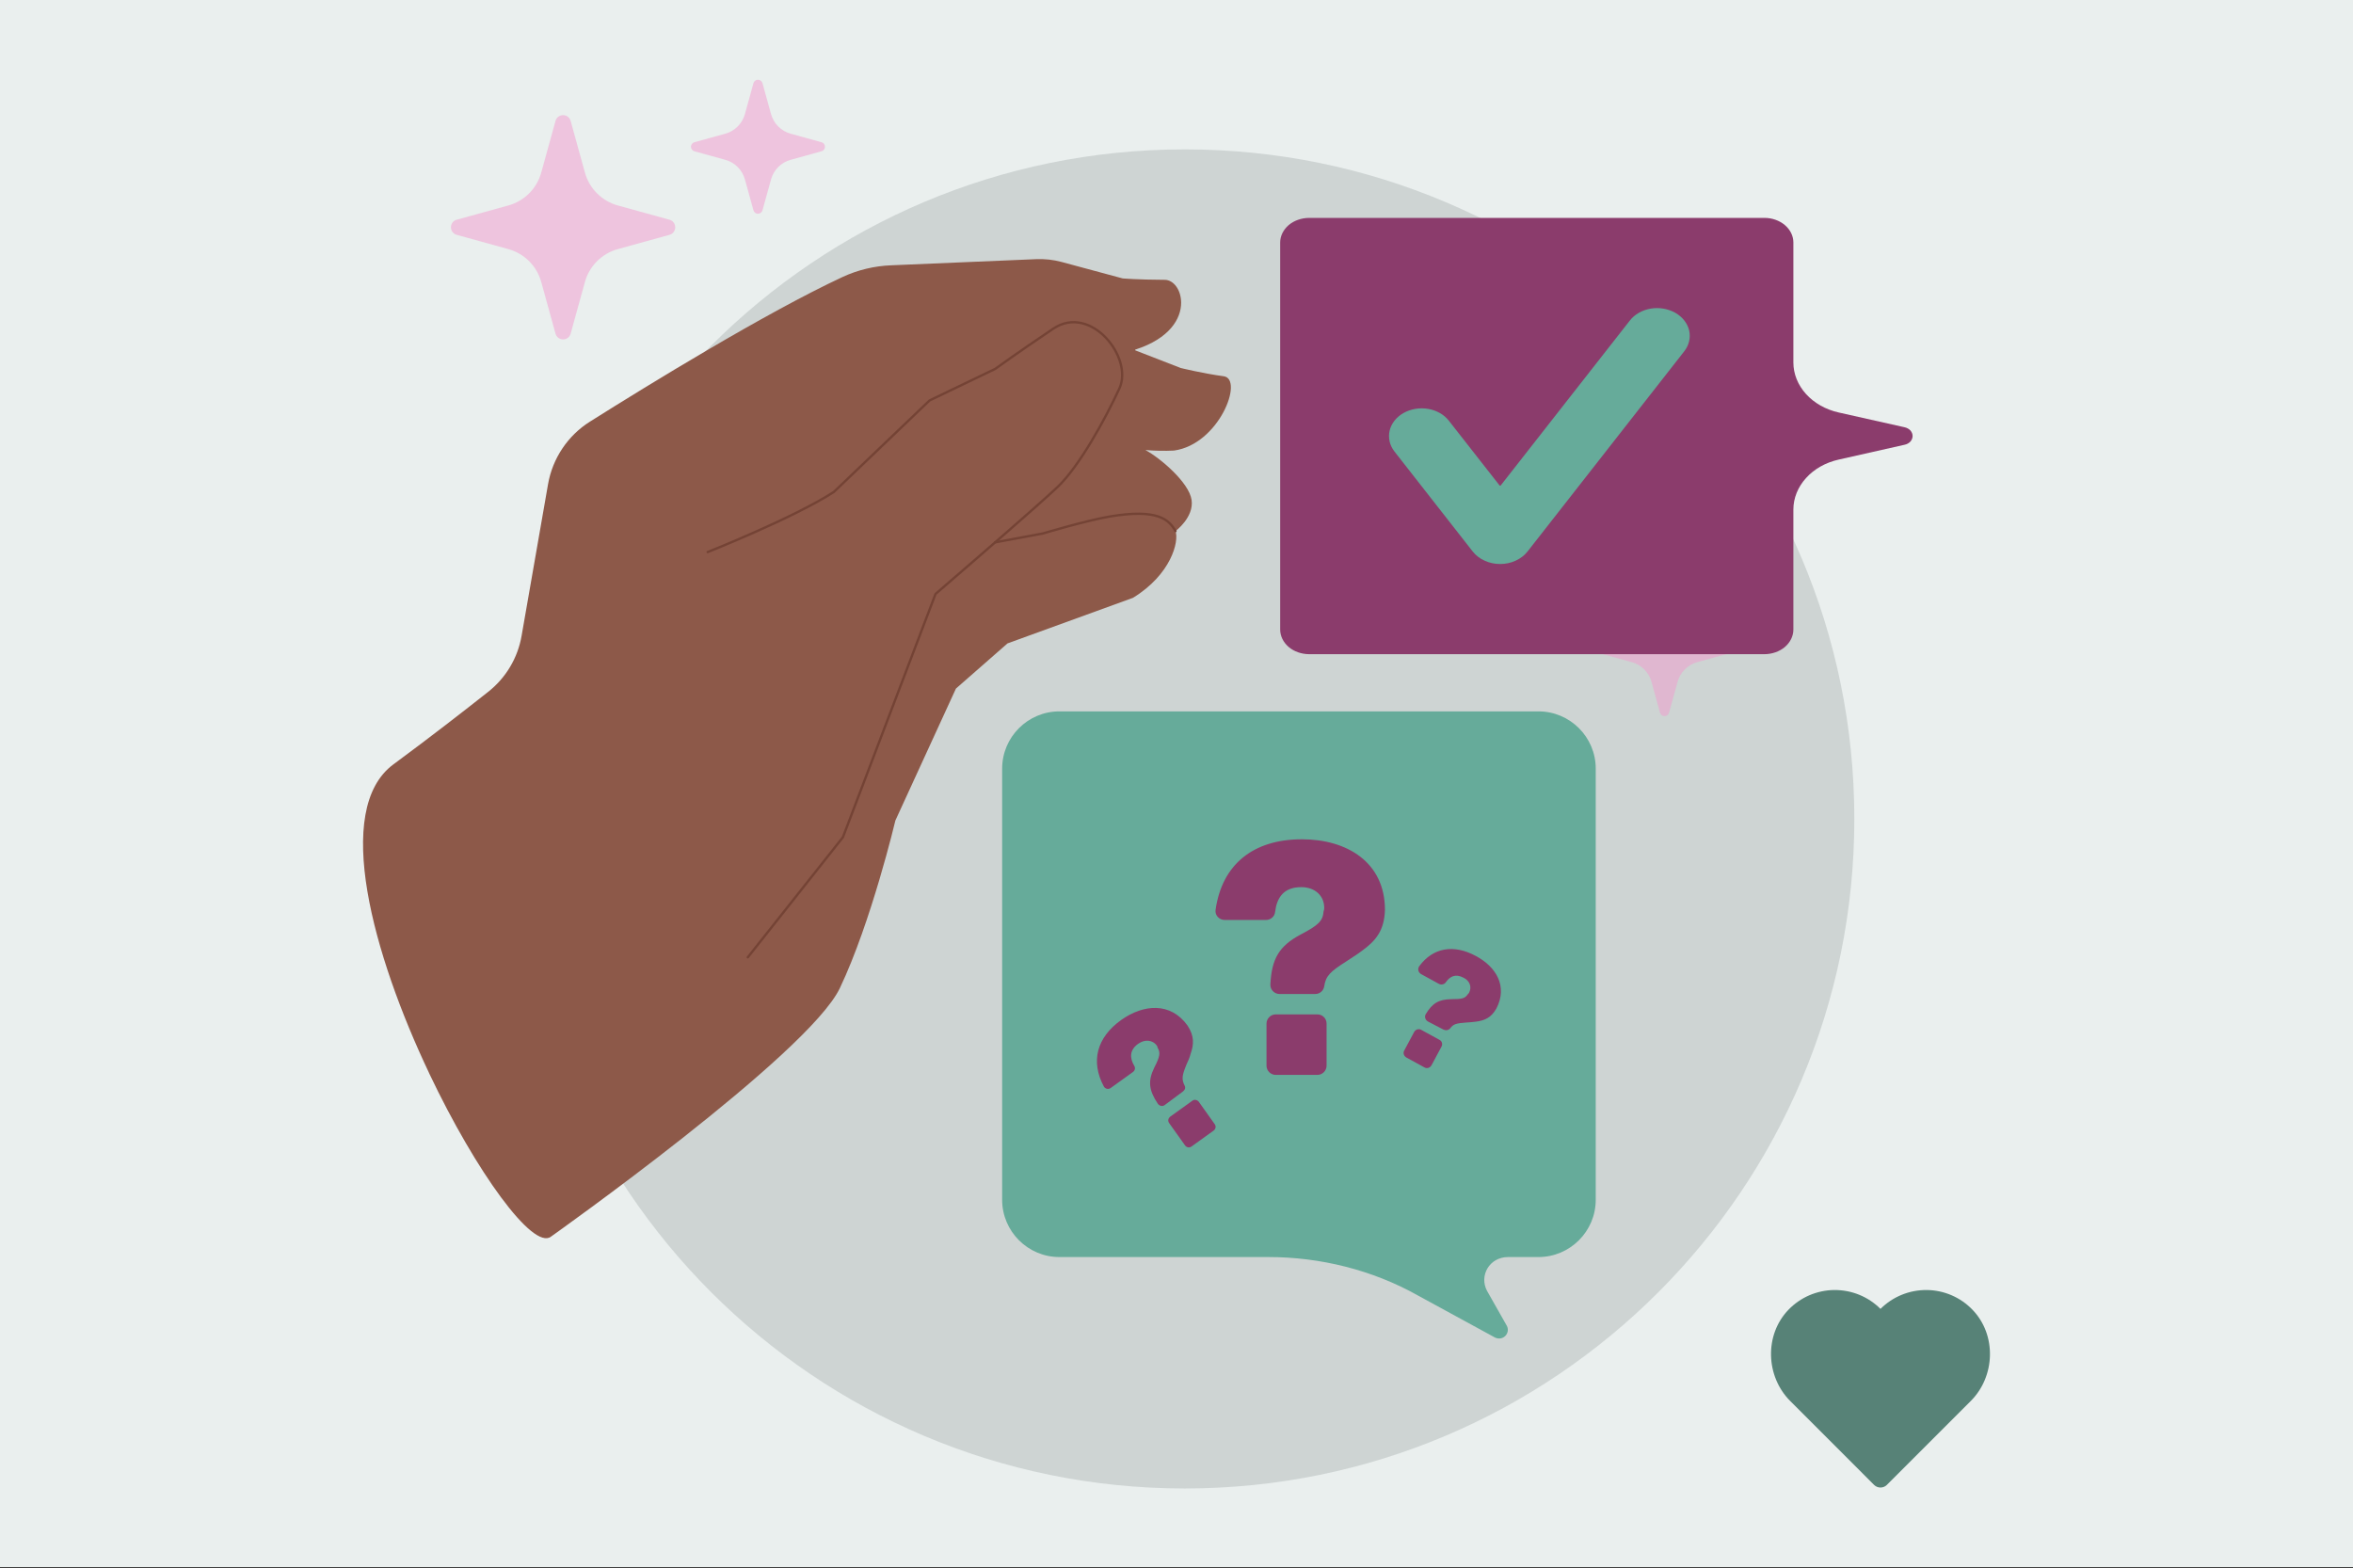
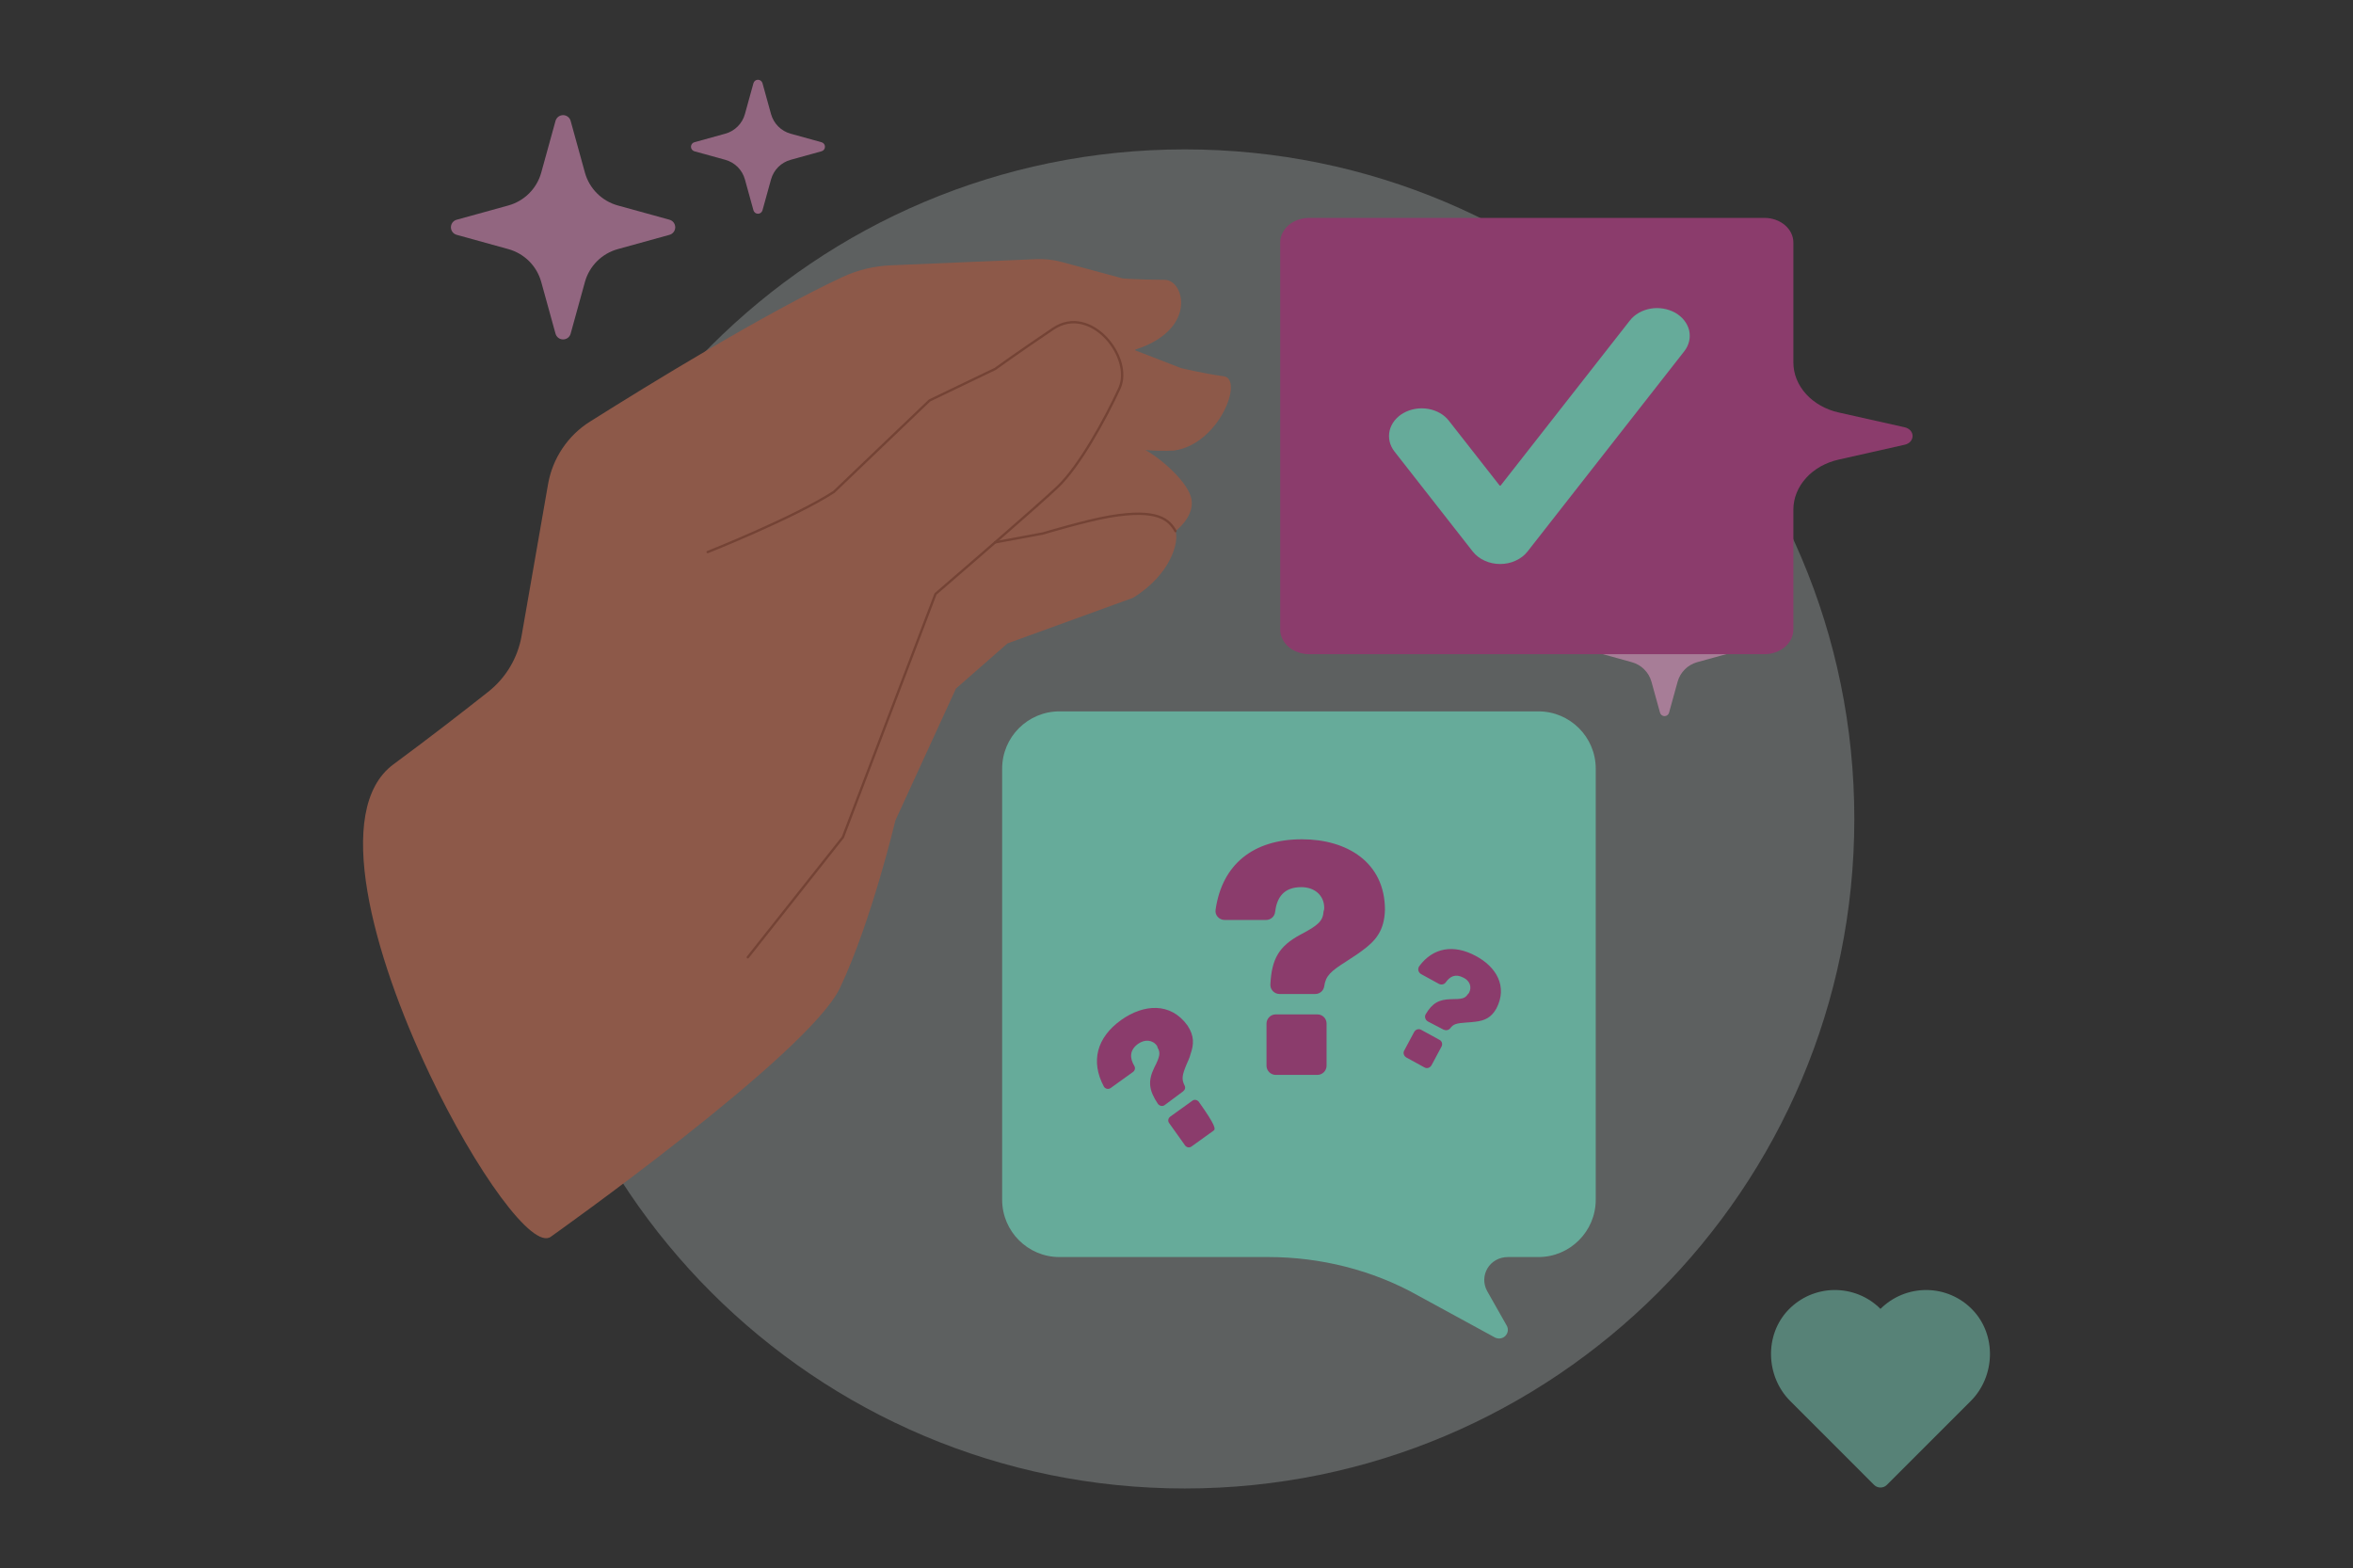
<svg xmlns="http://www.w3.org/2000/svg" width="2000" height="1333" viewBox="0 0 2000 1333" fill="none">
  <rect x="0" y="0" width="2000" height="1333" fill="#333333" stroke="none" />
  <g clip-path="url(#clip0_1111_6913)">
-     <path d="M2000 0H0V1332.05H2000V0Z" fill="#EAEFEE" />
    <path opacity="0.38" d="M1007.02 1265.21C692.7 1265.21 437.902 1010.41 437.902 696.093C437.902 381.774 692.7 126.977 1007.02 126.977C1321.34 126.977 1576.14 381.774 1576.14 696.093C1576.14 1010.41 1321.34 1265.21 1007.02 1265.21Z" fill="#A2AAA8" />
    <path opacity="0.5" d="M472.18 102.747L460.036 146.734C458.189 153.39 454.66 159.461 449.769 164.338C444.878 169.242 438.793 172.785 432.138 174.633L388.178 186.776C386.747 187.151 385.51 187.985 384.635 189.138C383.76 190.319 383.273 191.723 383.273 193.181C383.273 194.654 383.76 196.057 384.635 197.211C385.51 198.378 386.747 199.211 388.178 199.6L432.138 211.757C438.793 213.605 444.878 217.148 449.769 222.025C454.66 226.929 458.189 233.001 460.036 239.656L472.18 283.63C472.583 285.033 473.416 286.27 474.569 287.159C475.75 288.048 477.154 288.507 478.612 288.507C480.057 288.507 481.488 288.048 482.642 287.159C483.809 286.27 484.642 285.033 485.031 283.63L497.175 239.656C499.022 233.001 502.551 226.929 507.456 222.025C512.333 217.148 518.418 213.605 525.073 211.757L569.061 199.6C570.464 199.211 571.701 198.378 572.576 197.211C573.451 196.057 573.938 194.654 573.938 193.181C573.938 191.723 573.451 190.319 572.576 189.138C571.701 187.985 570.464 187.151 569.061 186.776L525.073 174.633C518.418 172.785 512.333 169.242 507.456 164.338C502.551 159.461 499.022 153.39 497.175 146.734L485.031 102.747C484.642 101.344 483.809 100.107 482.642 99.218C481.488 98.343 480.057 97.87 478.612 97.87C477.154 97.87 475.75 98.343 474.569 99.218C473.416 100.107 472.583 101.344 472.18 102.747Z" fill="#F29ACF" />
    <path opacity="0.5" d="M640.421 70.694L633.168 96.967C632.057 100.968 629.945 104.581 627.027 107.498C624.095 110.43 620.483 112.542 616.496 113.639L590.208 120.906C589.375 121.128 588.638 121.642 588.124 122.323C587.596 123.018 587.305 123.879 587.305 124.741C587.305 125.616 587.596 126.45 588.124 127.144C588.638 127.839 589.375 128.339 590.208 128.575L616.496 135.842C620.483 136.953 624.095 139.037 627.027 141.969C629.945 144.887 632.057 148.527 633.168 152.514L640.421 178.773C640.643 179.607 641.157 180.343 641.838 180.871C642.532 181.413 643.394 181.691 644.255 181.691C645.131 181.691 645.964 181.413 646.659 180.871C647.354 180.343 647.854 179.607 648.09 178.773L655.356 152.514C656.468 148.527 658.58 144.887 661.484 141.969C664.415 139.037 668.041 136.953 672.029 135.842L698.288 128.575C699.122 128.339 699.886 127.839 700.4 127.144C700.928 126.45 701.206 125.616 701.206 124.741C701.206 123.879 700.928 123.018 700.4 122.323C699.886 121.642 699.122 121.128 698.288 120.906L672.029 113.639C668.041 112.542 664.415 110.43 661.484 107.498C658.58 104.581 656.468 100.968 655.356 96.967L648.09 70.694C647.854 69.86 647.354 69.124 646.659 68.61C645.964 68.082 645.131 67.79 644.255 67.79C643.394 67.79 642.532 68.082 641.838 68.61C641.157 69.124 640.643 69.86 640.421 70.694Z" fill="#F29ACF" />
    <path opacity="0.5" d="M1410.98 497.719L1403.72 523.992C1402.63 527.965 1400.51 531.592 1397.58 534.523C1394.67 537.441 1391.03 539.553 1387.04 540.664L1360.78 547.903C1359.94 548.167 1359.21 548.667 1358.69 549.348C1358.16 550.043 1357.87 550.89 1357.87 551.765C1357.87 552.627 1358.16 553.46 1358.69 554.155C1359.21 554.864 1359.94 555.35 1360.78 555.6L1387.04 562.867C1391.03 563.95 1394.67 566.062 1397.58 569.008C1400.51 571.911 1402.63 575.538 1403.72 579.511L1410.98 605.798C1411.22 606.646 1411.72 607.368 1412.41 607.896C1413.09 608.424 1413.94 608.716 1414.82 608.716C1415.69 608.716 1416.54 608.424 1417.22 607.896C1417.92 607.368 1418.42 606.646 1418.65 605.798L1425.92 579.511C1427 575.538 1429.13 571.911 1432.06 568.98C1434.96 566.062 1438.62 563.95 1442.59 562.839L1468.85 555.6C1469.7 555.364 1470.43 554.864 1470.95 554.169C1471.48 553.474 1471.77 552.627 1471.77 551.765C1471.77 550.89 1471.48 550.043 1470.95 549.348C1470.43 548.667 1469.7 548.167 1468.85 547.931L1442.59 540.664C1438.62 539.553 1434.96 537.441 1432.06 534.523C1429.13 531.592 1427 527.965 1425.92 523.992L1418.65 497.719C1418.42 496.885 1417.92 496.135 1417.22 495.607C1416.54 495.093 1415.69 494.787 1414.82 494.787C1413.94 494.787 1413.09 495.093 1412.41 495.607C1411.72 496.135 1411.22 496.885 1410.98 497.719Z" fill="#F29ACF" />
    <path d="M973.565 382.525C985.945 389.125 1010.63 410.035 1012.82 424.887C1015.01 439.74 999.144 451.438 999.144 451.438C1002.35 460.219 995.323 488.41 962.992 508.153L856.372 546.889L812.523 585.291L761.06 697.414C761.06 697.414 740.678 783.541 713.877 839.867C687.076 896.192 468.291 1051.16 468.291 1051.16C452.952 1062.85 404.532 995.935 364.991 912.739C364.921 912.531 364.81 912.309 364.741 912.142C317.127 811.759 282.559 687.966 334.411 649.689C365.63 626.667 395.362 603.534 414.967 588.042C429.986 576.191 440.114 559.226 443.352 540.4L465.832 411.549C467.735 400.657 471.889 390.32 478.03 381.15C484.171 371.98 492.174 364.186 501.525 358.336C550.75 327.325 650.397 266.096 716.197 235.418C729.188 229.416 743.179 226.068 757.434 225.512L880.63 220.288C888.008 219.968 895.344 220.774 902.429 222.691L954.239 236.655C954.239 236.655 966.48 237.738 990.044 237.85C997.449 237.891 1003.8 246.241 1003.94 257.009V257.356C1003.94 270.764 994.267 287.756 965.063 297.134C964.993 297.176 964.965 297.204 964.896 297.287C964.854 297.315 964.854 297.384 964.826 297.495C964.826 297.565 964.854 297.634 964.896 297.704C964.924 297.746 964.993 297.815 965.063 297.843L1003.58 312.793C1003.58 312.793 1022.94 317.53 1040.16 319.823C1057.37 322.115 1036.38 377.663 997.838 382.984C989.752 383.373 981.638 383.234 973.565 382.525Z" fill="#8D5949" />
    <path d="M845.855 460.996L886.564 453.424C886.564 453.424 922.563 442.629 942.917 439.1C984.362 432.042 993.713 441.851 999.145 451.438" stroke="#744335" stroke-width="2" stroke-linecap="round" stroke-linejoin="round" />
    <path d="M601.504 469.251C601.504 469.251 674.766 440.157 708.764 418.15L790.098 340.386L845.895 313.571C845.895 313.571 863.346 300.872 895.232 279.393C927.118 257.955 963.589 304.012 951.446 330.216C939.359 356.434 917.309 396.559 898.831 414.023C895.232 417.441 889.091 422.985 881.547 429.681" stroke="#744335" stroke-width="2" stroke-linecap="round" stroke-linejoin="round" />
    <path d="M881.588 429.681C850.411 457.329 795.169 504.874 795.169 504.874L716.447 711.669L635.613 813.704" stroke="#744335" stroke-width="2" stroke-linecap="round" stroke-linejoin="round" />
    <path d="M1263.98 1097.29L1280.86 1127.08C1283.83 1133.04 1277.87 1140 1270.92 1137.01L1205.37 1101.26C1166.64 1079.41 1121.94 1068.49 1078.25 1068.49H900.461C873.646 1068.49 851.805 1046.63 851.805 1019.82V653.329C851.805 626.514 873.646 604.673 900.461 604.673H1307.67C1334.49 604.673 1356.34 626.514 1356.34 653.329V1019.82C1356.34 1046.63 1334.49 1068.49 1307.67 1068.49H1281.84C1265.96 1068.49 1257.02 1084.38 1263.98 1097.29Z" fill="#66AB9A" />
    <path d="M1087.63 844.91C1083.25 844.91 1079.59 841.256 1079.79 836.879C1080.87 814.816 1087.26 804.229 1105.13 794.559C1120.46 786.542 1124.47 782.888 1125.01 774.677C1125.39 773.593 1125.57 772.857 1125.57 771.759C1125.57 761.186 1117.54 754.073 1106.05 754.073C1090.9 754.073 1085.25 763.187 1083.79 775.233C1083.43 779.054 1079.97 781.971 1076.14 781.971H1040.93C1036.19 781.971 1032.36 777.789 1033.27 773.038C1038.75 735.108 1064.83 713.392 1106.59 713.392C1144.9 713.392 1177.18 732.912 1177.18 773.399C1176.64 790.919 1169.53 799.672 1157.3 808.425C1153.29 811.523 1148.55 814.26 1144.35 817.178C1130.86 825.751 1126.85 829.405 1125.57 838.338C1125.01 842.173 1121.73 844.91 1117.9 844.91H1087.63Z" fill="#8B3C6C" />
    <path d="M1127.57 870.071V905.834C1127.57 910.03 1124.11 913.67 1119.73 913.67H1084.35C1080.15 913.67 1076.5 910.211 1076.5 905.834V870.071C1076.5 865.876 1079.97 862.235 1084.35 862.235H1119.73C1124.11 862.235 1127.57 865.695 1127.57 870.071Z" fill="#8B3C6C" />
    <path d="M1213.67 868.252C1211.48 866.974 1210.57 864.237 1211.84 862.055C1217.49 852.566 1223.15 849.468 1233.55 849.287C1242.67 849.287 1245.22 848.731 1247.6 845.091C1247.96 844.73 1248.32 844.535 1248.68 843.813C1251.24 838.895 1249.24 833.601 1243.94 831.045C1237.01 827.39 1232.45 829.947 1228.8 835.06C1227.54 836.88 1224.98 837.241 1223.15 836.338L1207.84 827.946C1205.46 826.487 1204.72 823.57 1206.38 821.194C1218.05 805.508 1235.37 802.409 1254.16 812.441C1271.86 821.736 1281.71 838.519 1271.86 857.304C1267.48 864.973 1262.01 867.53 1254.16 868.433C1251.6 868.808 1248.68 868.988 1246.14 869.169C1238.11 869.711 1235.19 870.447 1232.64 874.087C1231.18 875.727 1229 876.102 1226.98 875.185L1213.67 868.252Z" fill="#8B3C6C" />
    <path d="M1225.16 889.774L1216.77 905.46C1215.49 907.655 1212.93 908.572 1210.75 907.294L1195.43 898.902C1193.23 897.624 1192.33 895.067 1193.61 892.872L1202 877.186C1203.26 875.005 1205.82 874.088 1208.01 875.366L1223.34 883.758C1225.7 884.855 1226.44 887.592 1225.16 889.774Z" fill="#8B3C6C" />
    <path d="M989.855 939.387C988.035 940.666 985.659 940.124 984.2 938.29C976.364 926.619 975.628 918.783 981.102 907.473C986.034 897.984 986.396 894.705 984.02 890.69C983.839 890.148 983.659 889.412 983.478 889.05C979.824 883.757 973.085 883.215 967.431 887.216C959.761 892.69 960.317 899.623 964.138 906.015C965.235 907.835 964.694 910.03 962.86 911.294L944.075 924.799C942.075 926.258 939.337 925.521 938.24 923.521C926.93 902.361 932.043 881.937 953.009 866.973C971.988 853.482 994.968 851.648 1009.38 871.725C1015.21 880.658 1014.85 887.591 1011.93 895.983C1011.2 899.082 1009.74 901.999 1008.46 904.917C1004.64 914.212 1004.28 917.324 1006.82 922.604C1007.92 924.438 1007.19 926.438 1005.54 927.717L989.855 939.387Z" fill="#8B3C6C" />
-     <path d="M1019.05 936.65L1032.54 955.629C1033.82 957.449 1033.27 959.825 1031.45 961.089L1012.66 974.594C1010.84 975.872 1008.46 975.317 1007.2 973.496L993.691 954.531C992.412 952.711 992.968 950.336 994.788 949.057L1013.57 935.553C1015.21 934.288 1017.77 934.83 1019.05 936.65Z" fill="#8B3C6C" />
+     <path d="M1019.05 936.65C1033.82 957.449 1033.27 959.825 1031.45 961.089L1012.66 974.594C1010.84 975.872 1008.46 975.317 1007.2 973.496L993.691 954.531C992.412 952.711 992.968 950.336 994.788 949.057L1013.57 935.553C1015.21 934.288 1017.77 934.83 1019.05 936.65Z" fill="#8B3C6C" />
    <path d="M1112.7 185.206C1106.17 185.262 1099.93 187.443 1095.34 191.333C1090.77 195.293 1088.13 200.6 1088.13 206.074V535.134C1088.13 540.678 1090.77 545.986 1095.34 549.931C1099.93 553.822 1106.17 556.003 1112.7 556.058H1499.76C1506.29 556.003 1512.53 553.822 1517.12 549.931C1521.69 545.986 1524.33 540.678 1524.33 535.134V433.113C1524.33 423.442 1528.13 414.009 1535.08 406.339C1542.01 398.614 1551.8 393.126 1562.83 390.653L1618.87 378.038C1620.82 377.621 1622.56 376.676 1623.81 375.328C1624.97 373.967 1625.67 372.313 1625.67 370.604C1625.67 368.896 1624.97 367.242 1623.81 365.881C1622.56 364.588 1620.82 363.588 1618.87 363.171L1562.83 350.611C1551.8 348.138 1542.01 342.595 1535.08 334.925C1528.13 327.256 1524.33 317.822 1524.33 308.096V206.074C1524.33 200.531 1521.69 195.223 1517.12 191.333C1512.53 187.443 1506.29 185.206 1499.76 185.206H1112.7Z" fill="#8B3C6C" />
    <path d="M1298.32 468.847L1431.57 298.607C1435.67 293.355 1437.13 286.992 1435.74 280.851C1434.28 274.724 1429.99 269.291 1423.87 265.818C1417.71 262.4 1410.22 261.094 1402.99 262.33C1395.78 263.581 1389.4 267.235 1385.37 272.417L1275.64 412.536C1275.64 412.647 1275.5 412.703 1275.43 412.703C1275.36 412.772 1275.22 412.828 1275.09 412.828C1275.02 412.828 1274.88 412.772 1274.74 412.703C1274.67 412.703 1274.6 412.647 1274.53 412.536L1231.51 357.628C1229.5 355.044 1226.87 352.793 1223.89 351.084C1220.83 349.375 1217.44 348.138 1213.83 347.541C1210.29 346.957 1206.62 346.902 1203 347.541C1199.48 348.138 1196.07 349.319 1193.02 351.028C1189.97 352.737 1187.33 354.974 1185.32 357.517C1183.3 360.115 1181.84 363.005 1181.15 366.061C1180.46 369.076 1180.46 372.202 1181.15 375.259C1181.84 378.274 1183.23 381.164 1185.25 383.762L1251.84 468.847C1254.41 472.099 1257.87 474.752 1261.9 476.572C1266 478.462 1270.5 479.407 1275.09 479.407C1279.66 479.407 1284.24 478.462 1288.26 476.572C1292.29 474.752 1295.76 472.099 1298.32 468.847Z" fill="#66AB9A" />
    <path d="M1676.66 1113.38C1671.63 1108.1 1665.59 1103.9 1658.88 1101C1652.18 1098.11 1645 1096.58 1637.7 1096.51C1630.42 1096.46 1623.16 1097.82 1616.42 1100.58C1609.67 1103.32 1603.53 1107.41 1598.37 1112.56C1593.22 1107.41 1587.1 1103.32 1580.35 1100.58C1573.61 1097.82 1566.35 1096.46 1559.07 1096.51C1551.77 1096.58 1544.57 1098.14 1537.86 1101C1531.18 1103.9 1525.14 1108.1 1520.07 1113.38C1499.6 1134.71 1500.75 1169.94 1521.64 1190.85L1592.95 1262.18C1593.69 1262.88 1594.52 1263.45 1595.44 1263.83C1596.4 1264.21 1597.38 1264.4 1598.37 1264.4C1599.38 1264.4 1600.37 1264.21 1601.29 1263.83C1602.25 1263.45 1603.08 1262.88 1603.78 1262.18L1675.11 1190.85C1696.02 1169.94 1697.16 1134.68 1676.66 1113.38Z" fill="#578277" />
  </g>
  <defs>
    <clipPath id="clip0_1111_6913">
      <rect width="2000" height="1333" fill="white" />
    </clipPath>
  </defs>
</svg>